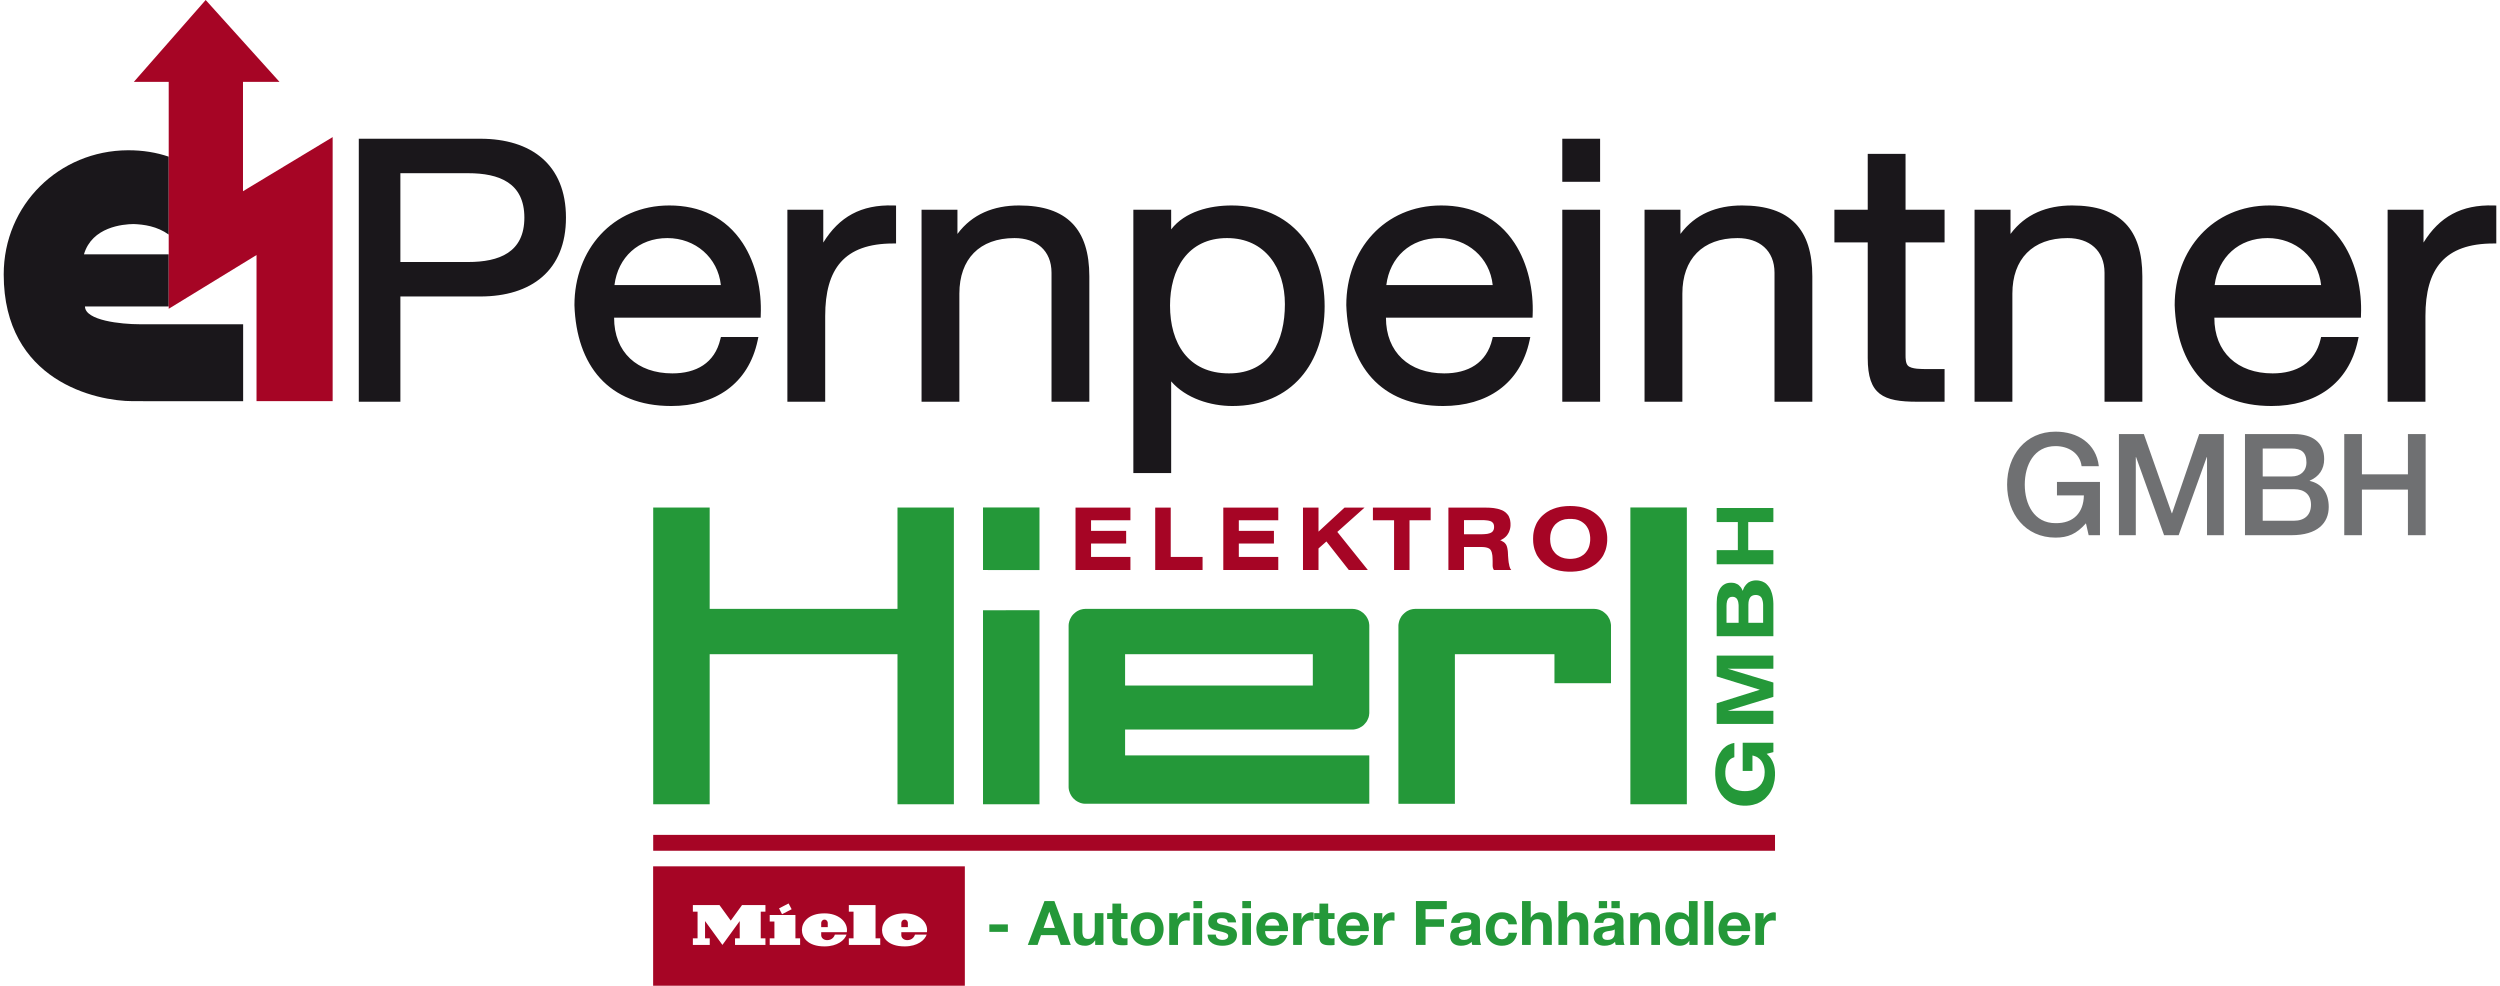
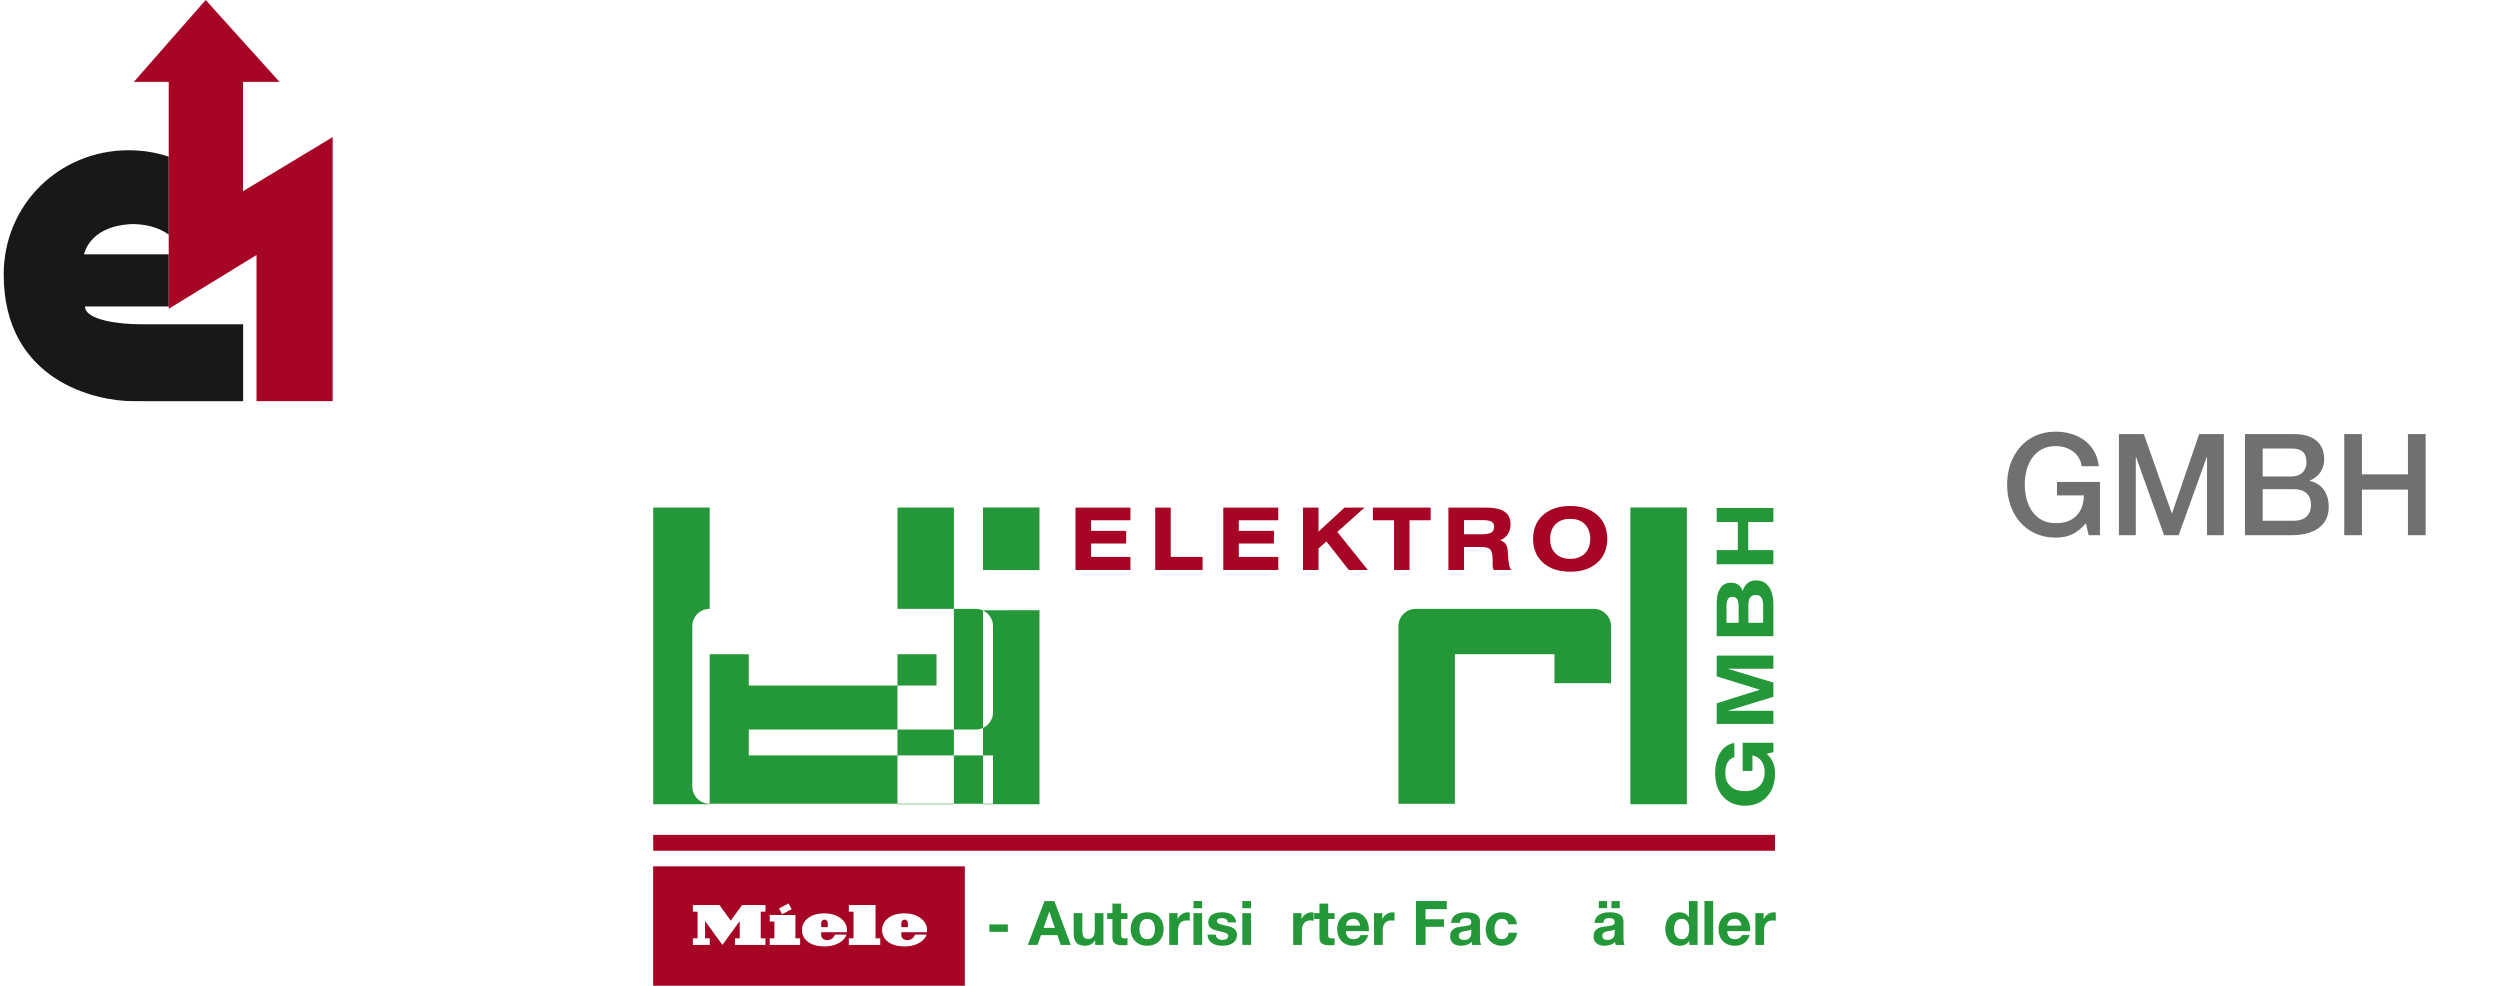
<svg xmlns="http://www.w3.org/2000/svg" xml:space="preserve" width="350px" height="138px" version="1.1" style="shape-rendering:geometricPrecision; text-rendering:geometricPrecision; image-rendering:optimizeQuality; fill-rule:evenodd; clip-rule:evenodd" viewBox="0 0 350 138.41">
  <defs>
    <style type="text/css">
   
    .fil3 {fill:#1A171B}
    .fil1 {fill:#249839}
    .fil0 {fill:#6F7072;fill-rule:nonzero}
    .fil4 {fill:#A60525;fill-rule:nonzero}
    .fil2 {fill:#249839;fill-rule:nonzero}
   
  </style>
  </defs>
  <g id="Ebene_x0020_1">
    <g id="_1779310927984">
      <path class="fil0" d="M294.35 75.15l-1.59 0 -0.38 -1.67c-1.33,1.51 -2.54,2.01 -4.27,2.01 -4.26,0 -6.8,-3.38 -6.8,-7.44 0,-4.06 2.54,-7.44 6.8,-7.44 3.1,0 5.71,1.65 6.08,4.85l-2.42 0c-0.24,-1.86 -1.87,-2.82 -3.66,-2.82 -3.04,0 -4.32,2.69 -4.32,5.41 0,2.72 1.28,5.41 4.32,5.41 2.54,0.04 3.94,-1.49 3.98,-3.9l-3.78 0 0 -1.89 6.04 0 0 7.48zm2.66 -14.2l3.5 0 3.92 11.12 0.04 0 3.81 -11.12 3.46 0 0 14.2 -2.36 0 0 -10.96 -0.04 0 -3.94 10.96 -2.05 0 -3.93 -10.96 -0.04 0 0 10.96 -2.37 0 0 -14.2zm17.7 0l6.9 0c2.55,0 4.22,1.16 4.22,3.52 0,1.43 -0.74,2.47 -2.03,3.02l0 0.04c1.73,0.38 2.67,1.73 2.67,3.66 0,2.23 -1.56,3.96 -5.23,3.96l-6.53 0 0 -14.2zm2.49 5.95l0 0 4.06 0c1.19,0 2.08,-0.7 2.08,-1.97 0,-1.43 -0.73,-1.95 -2.08,-1.95l-4.06 0 0 3.92zm0 6.22l0 0 4.39 0c1.51,0 2.39,-0.82 2.39,-2.25 0,-1.39 -0.88,-2.18 -2.39,-2.18l-4.39 0 0 4.43zm11.45 -12.17l2.48 0 0 5.65 6.46 0 0 -5.65 2.49 0 0 14.2 -2.49 0 0 -6.4 -6.46 0 0 6.4 -2.48 0 0 -14.2z" />
      <g>
-         <path class="fil1" d="M198.28 85.49l24.97 0 0.13 0.01 0.11 0.01 0.13 0.01 0.12 0.02 0.12 0.03 0.12 0.03 0.1 0.03 0.12 0.05 0.1 0.05 0.11 0.05 0.11 0.06 0.1 0.07 0.08 0.07 0.1 0.07 0.09 0.08 0.08 0.08 0.09 0.08 0.07 0.09 0.08 0.09 0.07 0.1 0.05 0.1 0.06 0.1 0.06 0.1 0.05 0.11 0.04 0.11 0.04 0.12 0.03 0.12 0.03 0.12 0.02 0.11 0.02 0.12 0.01 0.13 0 8.12 -7.94 0 0 -4.07 -13.98 0 0 21.01 -7.93 0 0 -25.06 0.01 -0.13 0.02 -0.12 0.02 -0.11 0.03 -0.12 0.03 -0.12 0.04 -0.12 0.04 -0.11 0.05 -0.11 0.06 -0.1 0.05 -0.1 0.06 -0.1 0.07 -0.1 0.08 -0.09 0.07 -0.09 0.09 -0.08 0.08 -0.08 0.09 -0.08 0.09 -0.07 0.09 -0.07 0.1 -0.07 0.11 -0.06 0.1 -0.05 0.11 -0.05 0.11 -0.05 0.11 -0.03 0.12 -0.03 0.12 -0.03 0.12 -0.02 0.13 -0.01 0.11 -0.01 0.13 -0.01zm-60.77 -14.23l7.93 0 0 8.79 -7.93 -0.01 0 -8.78zm7.93 14.42l0 27.25 -7.93 0 0 -27.24 7.93 -0.01zm82.97 27.25l7.93 0 0 -41.67 -7.93 0 0 41.67zm-129.28 -27.44l26.37 0 0 -14.23 7.92 0 0 41.67 -7.92 0 0 -21.07 -26.37 0 0 21.07 -7.93 0 0 -41.67 7.93 0 0 14.23zm52.84 0l37.34 0 0.13 0.01 0.12 0.01 0.13 0.01 0.11 0.02 0.12 0.03 0.12 0.03 0.11 0.03 0.11 0.05 0.11 0.05 0.1 0.05 0.1 0.06 0.1 0.07 0.1 0.07 0.1 0.07 0.09 0.08 0.08 0.08 0.07 0.08 0.08 0.09 0.08 0.09 0.07 0.1 0.06 0.1 0.06 0.1 0.05 0.1 0.05 0.11 0.05 0.11 0.04 0.12 0.03 0.12 0.03 0.12 0.01 0.11 0.02 0.12 0.01 0.13 0 12.32 -0.01 0.11 -0.02 0.13 -0.01 0.12 -0.03 0.12 -0.03 0.12 -0.04 0.1 -0.05 0.12 -0.05 0.11 -0.05 0.1 -0.06 0.11 -0.06 0.1 -0.07 0.08 -0.08 0.1 -0.08 0.09 -0.07 0.08 -0.08 0.09 -0.09 0.07 -0.1 0.08 -0.1 0.07 -0.1 0.05 -0.1 0.06 -0.1 0.06 -0.11 0.05 -0.11 0.04 -0.11 0.04 -0.12 0.03 -0.12 0.03 -0.11 0.02 -0.13 0.02 -0.12 0.01 -31.98 0 0 3.63 34.29 0 0 6.79 -39.91 0 -0.12 -0.01 -0.12 -0.01 -0.12 -0.02 -0.12 -0.03 -0.12 -0.03 -0.11 -0.04 -0.11 -0.05 -0.11 -0.05 -0.1 -0.05 -0.11 -0.06 -0.1 -0.07 -0.1 -0.06 -0.08 -0.08 -0.09 -0.08 -0.09 -0.07 -0.08 -0.09 -0.08 -0.09 -0.07 -0.09 -0.07 -0.1 -0.06 -0.1 -0.05 -0.09 -0.06 -0.11 -0.05 -0.11 -0.04 -0.11 -0.04 -0.12 -0.04 -0.11 -0.02 -0.11 -0.03 -0.12 -0.01 -0.13 -0.01 -0.12 0 -22.74 0.01 -0.13 0.01 -0.12 0.03 -0.11 0.02 -0.12 0.04 -0.12 0.04 -0.12 0.04 -0.11 0.05 -0.11 0.06 -0.1 0.05 -0.1 0.06 -0.1 0.07 -0.1 0.07 -0.09 0.08 -0.09 0.08 -0.08 0.09 -0.08 0.09 -0.08 0.08 -0.07 0.1 -0.07 0.1 -0.07 0.11 -0.06 0.1 -0.05 0.11 -0.05 0.11 -0.05 0.11 -0.03 0.12 -0.03 0.12 -0.03 0.12 -0.02 0.12 -0.01 0.12 -0.01 0.13 -0.01zm5.49 10.77l26.36 0 0 -4.4 -26.36 0 0 4.4z" />
+         <path class="fil1" d="M198.28 85.49l24.97 0 0.13 0.01 0.11 0.01 0.13 0.01 0.12 0.02 0.12 0.03 0.12 0.03 0.1 0.03 0.12 0.05 0.1 0.05 0.11 0.05 0.11 0.06 0.1 0.07 0.08 0.07 0.1 0.07 0.09 0.08 0.08 0.08 0.09 0.08 0.07 0.09 0.08 0.09 0.07 0.1 0.05 0.1 0.06 0.1 0.06 0.1 0.05 0.11 0.04 0.11 0.04 0.12 0.03 0.12 0.03 0.12 0.02 0.11 0.02 0.12 0.01 0.13 0 8.12 -7.94 0 0 -4.07 -13.98 0 0 21.01 -7.93 0 0 -25.06 0.01 -0.13 0.02 -0.12 0.02 -0.11 0.03 -0.12 0.03 -0.12 0.04 -0.12 0.04 -0.11 0.05 -0.11 0.06 -0.1 0.05 -0.1 0.06 -0.1 0.07 -0.1 0.08 -0.09 0.07 -0.09 0.09 -0.08 0.08 -0.08 0.09 -0.08 0.09 -0.07 0.09 -0.07 0.1 -0.07 0.11 -0.06 0.1 -0.05 0.11 -0.05 0.11 -0.05 0.11 -0.03 0.12 -0.03 0.12 -0.03 0.12 -0.02 0.13 -0.01 0.11 -0.01 0.13 -0.01zm-60.77 -14.23l7.93 0 0 8.79 -7.93 -0.01 0 -8.78zm7.93 14.42l0 27.25 -7.93 0 0 -27.24 7.93 -0.01zm82.97 27.25l7.93 0 0 -41.67 -7.93 0 0 41.67zm-129.28 -27.44l26.37 0 0 -14.23 7.92 0 0 41.67 -7.92 0 0 -21.07 -26.37 0 0 21.07 -7.93 0 0 -41.67 7.93 0 0 14.23zl37.34 0 0.13 0.01 0.12 0.01 0.13 0.01 0.11 0.02 0.12 0.03 0.12 0.03 0.11 0.03 0.11 0.05 0.11 0.05 0.1 0.05 0.1 0.06 0.1 0.07 0.1 0.07 0.1 0.07 0.09 0.08 0.08 0.08 0.07 0.08 0.08 0.09 0.08 0.09 0.07 0.1 0.06 0.1 0.06 0.1 0.05 0.1 0.05 0.11 0.05 0.11 0.04 0.12 0.03 0.12 0.03 0.12 0.01 0.11 0.02 0.12 0.01 0.13 0 12.32 -0.01 0.11 -0.02 0.13 -0.01 0.12 -0.03 0.12 -0.03 0.12 -0.04 0.1 -0.05 0.12 -0.05 0.11 -0.05 0.1 -0.06 0.11 -0.06 0.1 -0.07 0.08 -0.08 0.1 -0.08 0.09 -0.07 0.08 -0.08 0.09 -0.09 0.07 -0.1 0.08 -0.1 0.07 -0.1 0.05 -0.1 0.06 -0.1 0.06 -0.11 0.05 -0.11 0.04 -0.11 0.04 -0.12 0.03 -0.12 0.03 -0.11 0.02 -0.13 0.02 -0.12 0.01 -31.98 0 0 3.63 34.29 0 0 6.79 -39.91 0 -0.12 -0.01 -0.12 -0.01 -0.12 -0.02 -0.12 -0.03 -0.12 -0.03 -0.11 -0.04 -0.11 -0.05 -0.11 -0.05 -0.1 -0.05 -0.11 -0.06 -0.1 -0.07 -0.1 -0.06 -0.08 -0.08 -0.09 -0.08 -0.09 -0.07 -0.08 -0.09 -0.08 -0.09 -0.07 -0.09 -0.07 -0.1 -0.06 -0.1 -0.05 -0.09 -0.06 -0.11 -0.05 -0.11 -0.04 -0.11 -0.04 -0.12 -0.04 -0.11 -0.02 -0.11 -0.03 -0.12 -0.01 -0.13 -0.01 -0.12 0 -22.74 0.01 -0.13 0.01 -0.12 0.03 -0.11 0.02 -0.12 0.04 -0.12 0.04 -0.12 0.04 -0.11 0.05 -0.11 0.06 -0.1 0.05 -0.1 0.06 -0.1 0.07 -0.1 0.07 -0.09 0.08 -0.09 0.08 -0.08 0.09 -0.08 0.09 -0.08 0.08 -0.07 0.1 -0.07 0.1 -0.07 0.11 -0.06 0.1 -0.05 0.11 -0.05 0.11 -0.05 0.11 -0.03 0.12 -0.03 0.12 -0.03 0.12 -0.02 0.12 -0.01 0.12 -0.01 0.13 -0.01zm5.49 10.77l26.36 0 0 -4.4 -26.36 0 0 4.4z" />
        <path class="fil1" d="M247.55 105.85l0.14 0.13 0.14 0.14 0.13 0.15 0.12 0.15 0.1 0.15 0.09 0.16 0.09 0.16 0.07 0.17 0.07 0.17 0.06 0.18 0.05 0.19 0.04 0.19 0.03 0.2 0.02 0.22 0.02 0.21 0 0.48 -0.02 0.23 -0.02 0.24 -0.03 0.24 -0.05 0.21 -0.05 0.22 -0.06 0.22 -0.06 0.2 -0.08 0.2 -0.09 0.2 -0.09 0.18 -0.1 0.18 -0.12 0.18 -0.12 0.17 -0.14 0.16 -0.14 0.16 -0.14 0.15 -0.15 0.15 -0.17 0.12 -0.16 0.12 -0.17 0.12 -0.18 0.1 -0.18 0.09 -0.18 0.09 -0.2 0.06 -0.2 0.06 -0.2 0.06 -0.21 0.04 -0.22 0.04 -0.22 0.02 -0.23 0.02 -0.47 0 -0.23 -0.02 -0.23 -0.02 -0.21 -0.04 -0.21 -0.04 -0.21 -0.06 -0.19 -0.06 -0.2 -0.06 -0.19 -0.09 -0.17 -0.09 -0.18 -0.1 -0.17 -0.12 -0.17 -0.12 -0.15 -0.12 -0.16 -0.14 -0.14 -0.16 -0.14 -0.16 -0.13 -0.15 -0.12 -0.18 -0.11 -0.18 -0.1 -0.18 -0.1 -0.19 -0.09 -0.2 -0.07 -0.2 -0.06 -0.21 -0.06 -0.21 -0.05 -0.23 -0.04 -0.22 -0.03 -0.24 -0.02 -0.25 -0.02 -0.24 0 -0.47 0.01 -0.22 0.01 -0.22 0.02 -0.2 0.03 -0.2 0.03 -0.2 0.04 -0.19 0.04 -0.18 0.05 -0.19 0.04 -0.17 0.06 -0.17 0.07 -0.16 0.07 -0.17 0.07 -0.15 0.09 -0.15 0.09 -0.14 0.09 -0.14 0.09 -0.14 0.1 -0.12 0.1 -0.11 0.11 -0.11 0.12 -0.1 0.12 -0.1 0.11 -0.09 0.13 -0.08 0.13 -0.08 0.14 -0.05 0.14 -0.06 0.13 -0.06 0.15 -0.04 0.15 -0.04 0.16 -0.03 0 2 -0.15 0.06 -0.15 0.06 -0.13 0.07 -0.12 0.08 -0.11 0.1 -0.11 0.12 -0.09 0.12 -0.09 0.14 -0.08 0.13 -0.07 0.16 -0.05 0.17 -0.04 0.18 -0.04 0.18 -0.02 0.21 -0.02 0.21 0 0.36 0.01 0.15 0.01 0.14 0.02 0.13 0.03 0.13 0.02 0.13 0.04 0.13 0.04 0.12 0.05 0.11 0.06 0.11 0.06 0.11 0.07 0.1 0.07 0.1 0.08 0.1 0.08 0.09 0.08 0.08 0.1 0.09 0.1 0.08 0.1 0.07 0.11 0.07 0.11 0.06 0.12 0.06 0.11 0.05 0.13 0.04 0.13 0.04 0.14 0.03 0.13 0.03 0.14 0.02 0.15 0.02 0.15 0.02 0.16 0 0.15 0.01 0.16 -0.01 0.16 0 0.16 -0.02 0.14 -0.02 0.14 -0.02 0.14 -0.03 0.14 -0.03 0.12 -0.04 0.13 -0.05 0.12 -0.05 0.12 -0.06 0.11 -0.07 0.11 -0.07 0.09 -0.08 0.1 -0.08 0.1 -0.09 0.09 -0.08 0.08 -0.1 0.08 -0.1 0.08 -0.1 0.05 -0.11 0.06 -0.12 0.06 -0.1 0.05 -0.13 0.04 -0.12 0.04 -0.13 0.03 -0.14 0.03 -0.13 0.02 -0.14 0.01 -0.15 0.01 -0.15 0.01 -0.15 -0.01 -0.23 -0.02 -0.22 -0.04 -0.2 -0.05 -0.2 -0.07 -0.2 -0.08 -0.18 -0.09 -0.17 -0.1 -0.16 -0.12 -0.15 -0.14 -0.14 -0.14 -0.11 -0.14 -0.11 -0.17 -0.09 -0.18 -0.07 -0.18 -0.06 -0.19 -0.05 0 2.17 -1.37 0 0 -3.96 4.31 0 0 1.32 -0.94 0.24zm0.94 -4.2l-7.96 0 0 -2.9 6.06 -1.9 -6.06 -1.87 0 -2.92 7.96 0 0 1.84 -6.43 0 6.43 1.94 0 2.01 -6.43 1.96 6.43 0 0 1.84zm-1.44 -14.2l0 -2.52 -0.01 -0.19 -0.02 -0.17 -0.03 -0.16 -0.04 -0.14 -0.04 -0.13 -0.04 -0.12 -0.06 -0.1 -0.07 -0.09 -0.08 -0.08 -0.08 -0.06 -0.1 -0.05 -0.1 -0.04 -0.11 -0.03 -0.12 -0.02 -0.26 0 -0.13 0.02 -0.12 0.03 -0.1 0.04 -0.09 0.05 -0.09 0.06 -0.08 0.08 -0.06 0.08 -0.06 0.1 -0.05 0.12 -0.05 0.13 -0.03 0.14 -0.03 0.16 -0.01 0.18 -0.01 0.19 0 2.52 2.07 0zm-3.44 0l0 -2.42 -0.01 -0.16 -0.02 -0.15 -0.02 -0.15 -0.03 -0.12 -0.04 -0.12 -0.04 -0.09 -0.05 -0.1 -0.06 -0.08 -0.06 -0.07 -0.07 -0.05 -0.08 -0.05 -0.08 -0.04 -0.1 -0.03 -0.1 -0.01 -0.11 -0.01 -0.11 0.01 -0.1 0.01 -0.09 0.03 -0.07 0.03 -0.08 0.05 -0.07 0.06 -0.06 0.07 -0.05 0.07 -0.05 0.09 -0.04 0.1 -0.04 0.11 -0.02 0.14 -0.03 0.14 -0.01 0.16 -0.01 0.16 0 2.42 1.7 0zm4.88 1.88l-7.96 0 0 -4.5 0.01 -0.36 0.02 -0.33 0.01 -0.16 0.02 -0.16 0.03 -0.14 0.03 -0.14 0.03 -0.14 0.04 -0.13 0.05 -0.13 0.04 -0.11 0.05 -0.12 0.06 -0.11 0.06 -0.11 0.06 -0.1 0.07 -0.09 0.07 -0.09 0.07 -0.07 0.07 -0.08 0.09 -0.07 0.08 -0.06 0.09 -0.06 0.1 -0.05 0.09 -0.05 0.09 -0.04 0.11 -0.03 0.11 -0.03 0.11 -0.02 0.12 -0.02 0.11 0 0.12 -0.01 0.15 0.01 0.14 0.01 0.14 0.02 0.13 0.03 0.12 0.05 0.12 0.05 0.11 0.05 0.11 0.07 0.1 0.08 0.08 0.09 0.09 0.09 0.08 0.09 0.08 0.12 0.07 0.12 0.06 0.13 0.06 0.14 0.07 -0.18 0.07 -0.17 0.07 -0.16 0.09 -0.13 0.1 -0.14 0.1 -0.12 0.11 -0.11 0.11 -0.1 0.11 -0.09 0.13 -0.06 0.14 -0.07 0.15 -0.05 0.15 -0.04 0.15 -0.03 0.16 -0.02 0.32 0 0.13 0.01 0.14 0.02 0.13 0.03 0.13 0.03 0.13 0.04 0.11 0.04 0.11 0.06 0.12 0.05 0.1 0.07 0.11 0.07 0.1 0.09 0.08 0.09 0.09 0.09 0.09 0.11 0.08 0.11 0.08 0.11 0.07 0.12 0.07 0.13 0.06 0.14 0.05 0.14 0.05 0.14 0.05 0.15 0.04 0.16 0.04 0.17 0.03 0.16 0.03 0.18 0.02 0.18 0.02 0.19 0.01 0.19 0.01 0.2 0 4.56zm0 -10.1l-7.96 0 0 -1.98 2.97 0 0 -3.94 -2.97 0 0 -1.98 7.96 0 0 1.98 -3.53 0 0 3.94 3.53 0 0 1.98z" />
      </g>
      <polygon class="fil2" points="138.4,130.85 141,130.85 141,129.8 138.4,129.8 " />
      <path id="1" class="fil2" d="M143.8 132.68l1.37 0 0.48 -1.37 2.31 0 0.46 1.37 1.41 0 -2.3 -6.16 -1.39 0 -2.34 6.16zm3.01 -4.64l0.02 0 0.77 2.26 -1.59 0 0.8 -2.26z" />
      <path id="2" class="fil2" d="M154.42 128.22l-1.22 0 0 2.34c0,0.91 -0.29,1.28 -0.95,1.28 -0.57,0 -0.79,-0.37 -0.79,-1.1l0 -2.52 -1.22 0 0 2.74c0,1.11 0.32,1.84 1.63,1.84 0.51,0 1.05,-0.24 1.36,-0.74l0.03 0 0 0.62 1.16 0 0 -4.46z" />
      <path id="3" class="fil2" d="M156.91 126.88l-1.23 0 0 1.34 -0.74 0 0 0.82 0.74 0 0 2.63c0,0.89 0.66,1.06 1.41,1.06 0.24,0 0.51,0 0.71,-0.04l0 -0.96c-0.12,0.03 -0.25,0.04 -0.37,0.04 -0.42,0 -0.52,-0.11 -0.52,-0.52l0 -2.21 0.89 0 0 -0.82 -0.89 0 0 -1.34z" />
      <path id="4" class="fil2" d="M158.25 130.46c0,1.41 0.91,2.34 2.31,2.34 1.4,0 2.31,-0.93 2.31,-2.34 0,-1.43 -0.91,-2.36 -2.31,-2.36 -1.4,0 -2.31,0.93 -2.31,2.36zm1.23 0c0,-0.72 0.25,-1.44 1.08,-1.44 0.84,0 1.09,0.72 1.09,1.44 0,0.7 -0.25,1.42 -1.09,1.42 -0.83,0 -1.08,-0.72 -1.08,-1.42z" />
      <path id="5" class="fil2" d="M163.66 132.68l1.23 0 0 -2.01c0,-0.78 0.31,-1.43 1.21,-1.43 0.15,0 0.33,0.02 0.44,0.04l0 -1.14c-0.08,-0.02 -0.18,-0.04 -0.27,-0.04 -0.59,0 -1.2,0.39 -1.42,0.95l-0.02 0 0 -0.83 -1.17 0 0 4.46z" />
      <path id="6" class="fil2" d="M167.06 132.68l1.22 0 0 -4.46 -1.22 0 0 4.46zm1.22 -6.16l-1.22 0 0 1.01 1.22 0 0 -1.01z" />
      <path id="7" class="fil2" d="M169.03 131.23c0.06,1.18 1.06,1.57 2.1,1.57 1.02,0 2.04,-0.38 2.04,-1.55 0,-0.83 -0.7,-1.09 -1.42,-1.25 -0.7,-0.17 -1.39,-0.23 -1.39,-0.67 0,-0.36 0.41,-0.41 0.68,-0.41 0.44,0 0.81,0.13 0.84,0.6l1.17 0c-0.1,-1.09 -1,-1.42 -1.97,-1.42 -0.96,0 -1.94,0.29 -1.94,1.43 0,0.79 0.7,1.04 1.41,1.19 0.88,0.19 1.39,0.32 1.39,0.69 0,0.44 -0.45,0.57 -0.8,0.57 -0.48,0 -0.93,-0.21 -0.94,-0.75l-1.17 0z" />
      <path id="8" class="fil2" d="M173.92 132.68l1.22 0 0 -4.46 -1.22 0 0 4.46zm1.22 -6.16l-1.22 0 0 1.01 1.22 0 0 -1.01z" />
-       <path id="9" class="fil2" d="M180.34 130.75c0.09,-1.37 -0.65,-2.65 -2.17,-2.65 -1.35,0 -2.28,1.02 -2.28,2.36 0,1.38 0.88,2.34 2.28,2.34 1.01,0 1.75,-0.45 2.09,-1.5l-1.08 0c-0.07,0.28 -0.47,0.58 -0.96,0.58 -0.69,0 -1.07,-0.35 -1.1,-1.13l3.22 0zm-3.22 -0.78c0.02,-0.34 0.24,-0.95 1.02,-0.95 0.59,0 0.86,0.33 0.97,0.95l-1.99 0z" />
      <path id="10" class="fil2" d="M181.06 132.68l1.23 0 0 -2.01c0,-0.78 0.31,-1.43 1.21,-1.43 0.14,0 0.33,0.02 0.44,0.04l0 -1.14c-0.08,-0.02 -0.18,-0.04 -0.27,-0.04 -0.59,0 -1.2,0.39 -1.42,0.95l-0.02 0 0 -0.83 -1.17 0 0 4.46z" />
      <path id="11" class="fil2" d="M185.98 126.88l-1.23 0 0 1.34 -0.74 0 0 0.82 0.74 0 0 2.63c0,0.89 0.66,1.06 1.41,1.06 0.24,0 0.51,0 0.71,-0.04l0 -0.96c-0.13,0.03 -0.25,0.04 -0.38,0.04 -0.41,0 -0.51,-0.11 -0.51,-0.52l0 -2.21 0.89 0 0 -0.82 -0.89 0 0 -1.34z" />
      <path id="12" class="fil2" d="M191.69 130.75c0.09,-1.37 -0.65,-2.65 -2.17,-2.65 -1.35,0 -2.28,1.02 -2.28,2.36 0,1.38 0.88,2.34 2.28,2.34 1.01,0 1.75,-0.45 2.09,-1.5l-1.08 0c-0.08,0.28 -0.47,0.58 -0.96,0.58 -0.69,0 -1.07,-0.35 -1.1,-1.13l3.22 0zm-3.22 -0.78c0.02,-0.34 0.24,-0.95 1.02,-0.95 0.59,0 0.86,0.33 0.97,0.95l-1.99 0z" />
      <path id="13" class="fil2" d="M192.41 132.68l1.23 0 0 -2.01c0,-0.78 0.31,-1.43 1.21,-1.43 0.14,0 0.33,0.02 0.44,0.04l0 -1.14c-0.08,-0.02 -0.18,-0.04 -0.27,-0.04 -0.6,0 -1.2,0.39 -1.42,0.95l-0.02 0 0 -0.83 -1.17 0 0 4.46z" />
      <polygon id="14" class="fil2" points="198.3,132.68 199.65,132.68 199.65,130.14 202.24,130.14 202.24,129.08 199.65,129.08 199.65,127.66 202.63,127.66 202.63,126.52 198.3,126.52 " />
      <path id="15" class="fil2" d="M206.07 130.96c0,0.26 -0.04,1.02 -1,1.02 -0.39,0 -0.75,-0.11 -0.75,-0.57 0,-0.45 0.35,-0.57 0.73,-0.65 0.38,-0.07 0.81,-0.08 1.02,-0.26l0 0.46zm-1.61 -1.37c0.05,-0.48 0.35,-0.67 0.81,-0.67 0.44,0 0.8,0.08 0.8,0.6 0,0.5 -0.7,0.48 -1.45,0.59 -0.76,0.1 -1.52,0.35 -1.52,1.36 0,0.91 0.67,1.33 1.52,1.33 0.54,0 1.11,-0.14 1.5,-0.55 0.01,0.15 0.04,0.29 0.09,0.43l1.24 0c-0.11,-0.18 -0.16,-0.58 -0.16,-0.99l0 -2.32c0,-1.07 -1.07,-1.27 -1.96,-1.27 -1,0 -2.02,0.34 -2.09,1.49l1.22 0z" />
      <path id="16" class="fil2" d="M212.48 129.79c-0.08,-1.14 -1.04,-1.69 -2.1,-1.69 -1.45,0 -2.28,1.03 -2.28,2.42 0,1.33 0.91,2.28 2.26,2.28 1.17,0 1.99,-0.64 2.15,-1.83l-1.19 0c-0.07,0.55 -0.4,0.91 -0.97,0.91 -0.77,0 -1.02,-0.77 -1.02,-1.41 0,-0.65 0.26,-1.45 1.04,-1.45 0.51,0 0.83,0.27 0.91,0.77l1.2 0z" />
-       <path id="17" class="fil2" d="M213.2 132.68l1.22 0 0 -2.34c0,-0.9 0.29,-1.27 0.95,-1.27 0.57,0 0.79,0.36 0.79,1.09l0 2.52 1.22 0 0 -2.74c0,-1.11 -0.33,-1.84 -1.63,-1.84 -0.46,0 -0.99,0.24 -1.3,0.74l-0.03 0 0 -2.32 -1.22 0 0 6.16z" />
-       <path id="18" class="fil2" d="M218.31 132.68l1.23 0 0 -2.34c0,-0.9 0.28,-1.27 0.95,-1.27 0.57,0 0.78,0.36 0.78,1.09l0 2.52 1.23 0 0 -2.74c0,-1.11 -0.33,-1.84 -1.63,-1.84 -0.46,0 -0.99,0.24 -1.3,0.74l-0.03 0 0 -2.32 -1.23 0 0 6.16z" />
      <path id="19" class="fil2" d="M226.21 130.96c0,0.26 -0.03,1.02 -0.99,1.02 -0.4,0 -0.75,-0.11 -0.75,-0.57 0,-0.45 0.34,-0.57 0.72,-0.65 0.38,-0.07 0.81,-0.08 1.02,-0.26l0 0.46zm-1.6 -1.37c0.04,-0.48 0.34,-0.67 0.81,-0.67 0.43,0 0.79,0.08 0.79,0.6 0,0.5 -0.7,0.48 -1.45,0.59 -0.76,0.1 -1.52,0.35 -1.52,1.36 0,0.91 0.68,1.33 1.52,1.33 0.55,0 1.11,-0.14 1.5,-0.55 0.01,0.15 0.05,0.29 0.09,0.43l1.24 0c-0.11,-0.18 -0.15,-0.58 -0.15,-0.99l0 -2.32c0,-1.07 -1.07,-1.27 -1.96,-1.27 -1,0 -2.03,0.34 -2.1,1.49l1.23 0zm1.14 -2.06l1.17 0 0 -1.01 -1.17 0 0 1.01zm-1.77 0l1.16 0 0 -1.01 -1.16 0 0 1.01z" />
-       <path id="20" class="fil2" d="M228.39 132.68l1.22 0 0 -2.34c0,-0.9 0.29,-1.27 0.95,-1.27 0.57,0 0.79,0.36 0.79,1.09l0 2.52 1.22 0 0 -2.74c0,-1.11 -0.33,-1.84 -1.63,-1.84 -0.52,0 -1.05,0.24 -1.36,0.74l-0.03 0 0 -0.62 -1.16 0 0 4.46z" />
      <path id="21" class="fil2" d="M236.69 132.68l1.16 0 0 -6.16 -1.22 0 0 2.24 -0.02 0c-0.27,-0.44 -0.79,-0.66 -1.32,-0.66 -1.31,0 -1.98,1.11 -1.98,2.31 0,1.24 0.66,2.39 2.01,2.39 0.57,0 1.07,-0.2 1.35,-0.69l0.02 0 0 0.57zm-0.02 -2.24c0,0.73 -0.24,1.44 -1.05,1.44 -0.76,0 -1.08,-0.73 -1.08,-1.43 0,-0.74 0.28,-1.43 1.08,-1.43 0.79,0 1.05,0.69 1.05,1.42z" />
      <polygon id="22" class="fil2" points="238.81,132.68 240.04,132.68 240.04,126.52 238.81,126.52 " />
      <path id="23" class="fil2" d="M245.23 130.75c0.09,-1.37 -0.64,-2.65 -2.16,-2.65 -1.36,0 -2.28,1.02 -2.28,2.36 0,1.38 0.87,2.34 2.28,2.34 1.01,0 1.74,-0.45 2.09,-1.5l-1.08 0c-0.08,0.28 -0.48,0.58 -0.97,0.58 -0.68,0 -1.06,-0.35 -1.1,-1.13l3.22 0zm-3.22 -0.78c0.02,-0.34 0.25,-0.95 1.02,-0.95 0.6,0 0.87,0.33 0.98,0.95l-2 0z" />
      <path id="24" class="fil2" d="M245.96 132.68l1.22 0 0 -2.01c0,-0.78 0.31,-1.43 1.21,-1.43 0.15,0 0.33,0.02 0.44,0.04l0 -1.14c-0.07,-0.02 -0.18,-0.04 -0.26,-0.04 -0.6,0 -1.2,0.39 -1.43,0.95l-0.02 0 0 -0.83 -1.16 0 0 4.46z" />
      <g>
-         <path class="fil3" d="M55.7 41.63l0 14.78 -5.84 0 0 -36.93 17.05 0c7.16,0 12.04,3.63 12.04,11.08 0,7.44 -4.88,11.07 -12.04,11.07l-11.21 0zm30.01 2.98c-0.01,4.85 3.25,7.82 8.18,7.82 3.33,0 5.95,-1.43 6.74,-4.81l0.08 -0.3 5.26 0 -0.1 0.47c-1.3,6.16 -6.02,9.22 -12.14,9.22 -8.81,0 -13.31,-5.72 -13.59,-14.16 0,-7.78 5.35,-14 13.32,-14 4.29,0 7.93,1.66 10.31,5.29 1.89,2.9 2.68,6.66 2.53,10.1l-0.01 0.37 -20.58 0zm29.37 -10.55c2.23,-3.61 5.3,-5.35 9.84,-5.21l0.38 0.01 0 5.33 -0.39 0c-6.89,0 -9.56,3.57 -9.56,10.18l0 12.04 -5.31 0 0 -26.96 5.04 0 0 4.61zm18.84 -1.21c2.06,-2.78 5.09,-4 8.65,-4 6.76,0 9.87,3.36 9.87,9.96l0 17.6 -5.31 0 0 -18.11c0,-3.14 -2.14,-4.87 -5.2,-4.87 -4.91,0 -7.74,2.95 -7.74,7.8l0 15.18 -5.31 0 0 -26.96 5.04 0 0 3.4zm30.01 -0.64c1.93,-2.51 5.42,-3.36 8.49,-3.36 8.37,0 13.06,6.18 13.06,14.16 0,7.95 -4.62,14 -12.95,14 -3.07,0 -6.53,-1.07 -8.6,-3.46l0 12.88 -5.31 0 0 -36.98 5.31 0 0 2.76zm30.16 12.4c0,4.85 3.25,7.82 8.18,7.82 3.33,0 5.95,-1.43 6.75,-4.81l0.07 -0.3 5.27 0 -0.1 0.47c-1.31,6.16 -6.02,9.22 -12.15,9.22 -8.8,0 -13.31,-5.72 -13.59,-14.16 0,-7.78 5.35,-14 13.33,-14 4.29,0 7.93,1.66 10.3,5.29 1.9,2.9 2.68,6.66 2.54,10.1l-0.02 0.37 -20.58 0zm24.76 11.8l0 -26.96 5.31 0 0 26.96 -5.31 0zm5.31 -36.93l0 6.05 -5.31 0 0 -6.05 5.31 0zm11.28 13.37c2.06,-2.78 5.09,-4 8.65,-4 6.77,0 9.87,3.36 9.87,9.96l0 17.6 -5.31 0 0 -18.11c0,-3.14 -2.14,-4.87 -5.19,-4.87 -4.92,0 -7.75,2.95 -7.75,7.8l0 15.18 -5.31 0 0 -26.96 5.04 0 0 3.4zm31.61 -3.4l5.48 0 0 4.59 -5.48 0 0 15.85c0,0.42 0.01,1.1 0.31,1.43 0.47,0.54 2.06,0.5 2.7,0.5l2.47 0 0 4.59 -3.85 0c-4.77,0 -6.94,-0.97 -6.94,-6.12l0 -16.25 -4.68 0 0 -4.59 4.68 0 0 -7.84 5.31 0 0 7.84zm14.74 3.4c2.06,-2.78 5.08,-4 8.65,-4 6.76,0 9.86,3.36 9.86,9.96l0 17.6 -5.31 0 0 -18.11c0,-3.14 -2.14,-4.87 -5.19,-4.87 -4.91,0 -7.75,2.95 -7.75,7.8l0 15.18 -5.31 0 0 -26.96 5.05 0 0 3.4zm28.62 11.76c-0.01,4.85 3.25,7.82 8.18,7.82 3.33,0 5.95,-1.43 6.74,-4.81l0.07 -0.3 5.27 0 -0.1 0.47c-1.31,6.16 -6.02,9.22 -12.14,9.22 -8.81,0 -13.31,-5.72 -13.59,-14.16 0,-7.78 5.35,-14 13.32,-14 4.29,0 7.93,1.66 10.31,5.29 1.89,2.9 2.68,6.66 2.53,10.1l-0.01 0.37 -20.58 0zm29.37 -10.55c2.23,-3.61 5.3,-5.35 9.84,-5.21l0.38 0.01 0 5.33 -0.39 0c-6.89,0 -9.56,3.57 -9.56,10.18l0 12.04 -5.31 0 0 -26.96 5.04 0 0 4.61zm-284.08 -9.74l0 12.47 9.5 0c4.39,0 7.91,-1.35 7.91,-6.23 0,-4.88 -3.52,-6.24 -7.91,-6.24l-9.5 0zm30.06 15.71l14.94 0c-0.41,-3.86 -3.58,-6.6 -7.51,-6.6 -4.06,0 -6.94,2.7 -7.43,6.6zm94.14 2.67c0,-4.99 -2.73,-9.27 -8.12,-9.27 -5.56,0 -8.01,4.42 -8.01,9.47 0,5.29 2.54,9.53 8.28,9.53 5.78,0 7.85,-4.6 7.85,-9.73zm14.24 -2.67l14.94 0c-0.4,-3.86 -3.57,-6.6 -7.5,-6.6 -4.06,0 -6.95,2.7 -7.44,6.6zm116.31 0l14.95 0c-0.41,-3.86 -3.58,-6.6 -7.51,-6.6 -4.06,0 -6.94,2.7 -7.44,6.6z" />
        <path class="fil3" d="M18.23 31.46c-1.47,0.02 -5.83,0.39 -6.96,4.25l11.9 0 0 7.32 -11.76 0c0.02,1.98 5.09,2.5 7.67,2.5l14.54 0 0 10.81 -15.48 -0.01c-5.16,0.01 -18.14,-2.82 -18.14,-17.79 0,-9.81 7.79,-17.39 17.43,-17.44 2.1,-0.01 4.01,0.31 5.74,0.9l0 10.94c-1.65,-1.18 -3.46,-1.42 -4.94,-1.48z" />
      </g>
      <g>
        <g>
          <path class="fil4" d="M150.5 80.04l0 -8.76 7.71 0 0 1.77 -5.53 0 0 1.49 4.93 0 0 1.78 -4.93 0 0 1.88 5.53 0 0 1.84 -7.71 0zm11.19 0l0 -8.76 2.18 0 0 6.92 4.47 0 0 1.84 -6.65 0zm9.56 0l0 -8.76 7.72 0 0 1.77 -5.54 0 0 1.49 4.93 0 0 1.78 -4.93 0 0 1.88 5.54 0 0 1.84 -7.72 0zm11.19 0l0 -8.76 2.18 0 0 3.37 3.65 -3.37 2.81 0 -3.82 3.41 4.29 5.35 -2.67 0 -3.15 -4.01 -1.11 0.98 0 3.03 -2.18 0zm14.96 -6.99l0 6.99 -2.17 0 0 -6.99 -2.97 0 0 -1.77 8.11 0 0 1.77 -2.97 0zm7.65 1.97l2.46 0 0.22 -0.01 0.22 -0.01 0.21 -0.02 0.17 -0.02 0.16 -0.04 0.15 -0.04 0.13 -0.05 0.1 -0.05 0.09 -0.06 0.09 -0.08 0.07 -0.08 0.05 -0.1 0.05 -0.1 0.03 -0.12 0.02 -0.11 0 -0.27 -0.02 -0.12 -0.03 -0.11 -0.04 -0.1 -0.05 -0.08 -0.07 -0.08 -0.08 -0.07 -0.08 -0.06 -0.1 -0.05 -0.13 -0.04 -0.15 -0.04 -0.18 -0.03 -0.19 -0.02 -0.23 -0.02 -0.25 -0.01 -2.62 0 0 1.99zm-2.19 5.02l0 -8.76 5.35 0 0.41 0.01 0.39 0.03 0.19 0.02 0.18 0.03 0.16 0.03 0.17 0.03 0.16 0.04 0.15 0.04 0.13 0.05 0.14 0.05 0.13 0.05 0.12 0.06 0.12 0.07 0.1 0.07 0.1 0.07 0.09 0.08 0.09 0.09 0.08 0.09 0.08 0.09 0.07 0.1 0.06 0.1 0.05 0.11 0.04 0.12 0.05 0.12 0.03 0.11 0.03 0.13 0.02 0.14 0.02 0.14 0.01 0.15 0 0.33 -0.02 0.19 -0.03 0.17 -0.04 0.17 -0.06 0.17 -0.06 0.17 -0.08 0.15 -0.09 0.15 -0.1 0.15 -0.11 0.13 -0.12 0.12 -0.13 0.11 -0.13 0.1 -0.15 0.09 -0.16 0.09 -0.17 0.07 0.15 0.06 0.13 0.07 0.11 0.07 0.11 0.06 0.1 0.08 0.08 0.08 0.07 0.09 0.07 0.09 0.05 0.1 0.05 0.11 0.04 0.13 0.04 0.15 0.03 0.17 0.03 0.19 0.02 0.19 0.01 0.22 0.01 0.11 0 0.14 0.03 0.38 0.03 0.35 0.04 0.32 0.06 0.27 0.02 0.13 0.03 0.12 0.04 0.11 0.03 0.1 0.04 0.09 0.05 0.07 0.04 0.07 0.05 0.06 -2.44 0 -0.04 -0.07 -0.04 -0.08 -0.03 -0.07 -0.03 -0.09 -0.02 -0.09 -0.01 -0.09 -0.01 -0.09 0 -0.69 -0.01 -0.29 -0.01 -0.26 -0.02 -0.24 -0.04 -0.21 -0.04 -0.19 -0.06 -0.16 -0.03 -0.07 -0.03 -0.05 -0.03 -0.06 -0.03 -0.05 -0.05 -0.04 -0.04 -0.05 -0.05 -0.04 -0.06 -0.03 -0.12 -0.07 -0.15 -0.05 -0.15 -0.04 -0.18 -0.03 -0.2 -0.02 -0.21 -0.01 -2.51 0 0 3.23 -2.19 0zm17.1 -1.57l0.16 0 0.15 -0.01 0.16 -0.02 0.15 -0.02 0.14 -0.02 0.15 -0.04 0.12 -0.04 0.14 -0.04 0.12 -0.05 0.13 -0.06 0.12 -0.06 0.1 -0.07 0.11 -0.07 0.11 -0.07 0.1 -0.09 0.1 -0.09 0.09 -0.1 0.08 -0.1 0.08 -0.11 0.07 -0.1 0.07 -0.11 0.06 -0.12 0.06 -0.12 0.05 -0.13 0.04 -0.12 0.04 -0.14 0.03 -0.14 0.03 -0.15 0.02 -0.15 0.02 -0.14 0.01 -0.16 0 -0.33 -0.01 -0.15 -0.02 -0.15 -0.02 -0.16 -0.03 -0.14 -0.03 -0.13 -0.04 -0.14 -0.04 -0.14 -0.05 -0.12 -0.06 -0.13 -0.06 -0.11 -0.07 -0.11 -0.07 -0.12 -0.08 -0.1 -0.08 -0.1 -0.09 -0.1 -0.1 -0.08 -0.1 -0.09 -0.11 -0.08 -0.11 -0.07 -0.1 -0.07 -0.12 -0.06 -0.13 -0.06 -0.12 -0.05 -0.14 -0.05 -0.12 -0.03 -0.15 -0.04 -0.14 -0.02 -0.15 -0.01 -0.16 -0.02 -0.15 -0.01 -0.32 0 -0.16 0.01 -0.15 0.02 -0.15 0.01 -0.14 0.02 -0.14 0.04 -0.13 0.04 -0.13 0.04 -0.13 0.05 -0.13 0.06 -0.12 0.06 -0.1 0.07 -0.11 0.07 -0.11 0.08 -0.1 0.09 -0.1 0.08 -0.09 0.1 -0.08 0.1 -0.08 0.11 -0.08 0.11 -0.06 0.12 -0.07 0.11 -0.05 0.12 -0.05 0.13 -0.05 0.13 -0.04 0.14 -0.03 0.13 -0.03 0.15 -0.02 0.15 -0.01 0.15 -0.01 0.15 -0.01 0.17 0.01 0.16 0.01 0.16 0.01 0.14 0.02 0.15 0.03 0.15 0.03 0.14 0.04 0.14 0.04 0.12 0.06 0.13 0.05 0.12 0.06 0.12 0.07 0.11 0.08 0.1 0.08 0.11 0.08 0.1 0.09 0.1 0.1 0.09 0.1 0.09 0.1 0.07 0.12 0.07 0.1 0.07 0.12 0.06 0.12 0.06 0.13 0.05 0.14 0.04 0.12 0.04 0.15 0.04 0.14 0.02 0.15 0.02 0.15 0.02 0.16 0.01 0.16 0zm-5.21 -2.8l0.01 -0.26 0.01 -0.25 0.03 -0.25 0.04 -0.24 0.05 -0.23 0.06 -0.23 0.08 -0.22 0.08 -0.21 0.09 -0.21 0.1 -0.2 0.12 -0.19 0.13 -0.19 0.14 -0.18 0.14 -0.17 0.16 -0.17 0.18 -0.16 0.18 -0.15 0.18 -0.14 0.2 -0.14 0.21 -0.12 0.2 -0.12 0.22 -0.09 0.23 -0.1 0.23 -0.08 0.24 -0.08 0.26 -0.06 0.25 -0.06 0.26 -0.04 0.27 -0.03 0.28 -0.03 0.28 -0.01 0.3 -0.01 0.29 0.01 0.29 0.01 0.28 0.03 0.27 0.03 0.27 0.04 0.25 0.06 0.25 0.06 0.24 0.08 0.23 0.08 0.23 0.1 0.22 0.09 0.2 0.12 0.21 0.12 0.2 0.14 0.18 0.14 0.18 0.15 0.17 0.16 0.16 0.17 0.15 0.17 0.14 0.18 0.13 0.19 0.11 0.19 0.1 0.2 0.09 0.21 0.09 0.21 0.07 0.22 0.06 0.23 0.05 0.23 0.04 0.24 0.03 0.25 0.02 0.25 0 0.52 -0.02 0.25 -0.03 0.25 -0.04 0.24 -0.05 0.23 -0.06 0.23 -0.07 0.21 -0.09 0.21 -0.09 0.21 -0.1 0.21 -0.11 0.18 -0.13 0.19 -0.14 0.18 -0.15 0.17 -0.16 0.17 -0.17 0.16 -0.18 0.16 -0.18 0.13 -0.2 0.13 -0.21 0.13 -0.2 0.11 -0.22 0.11 -0.23 0.09 -0.23 0.08 -0.24 0.07 -0.25 0.07 -0.25 0.05 -0.27 0.04 -0.27 0.04 -0.28 0.02 -0.29 0.02 -0.59 0 -0.28 -0.02 -0.28 -0.02 -0.27 -0.04 -0.26 -0.04 -0.25 -0.05 -0.26 -0.07 -0.24 -0.07 -0.23 -0.08 -0.23 -0.09 -0.22 -0.11 -0.2 -0.11 -0.21 -0.13 -0.2 -0.13 -0.18 -0.13 -0.18 -0.16 -0.18 -0.16 -0.16 -0.17 -0.14 -0.17 -0.14 -0.18 -0.13 -0.19 -0.12 -0.18 -0.1 -0.21 -0.09 -0.21 -0.08 -0.21 -0.08 -0.21 -0.06 -0.23 -0.05 -0.23 -0.04 -0.24 -0.03 -0.25 -0.01 -0.25 -0.01 -0.26z" />
          <polygon class="fil4" points="91.2,119.46 248.72,119.46 248.72,117.23 91.2,117.23 " />
        </g>
        <polygon class="fil4" points="23.17,43.36 35.5,35.81 35.5,56.33 46.19,56.33 46.19,19.25 33.6,26.85 33.6,11.5 38.73,11.5 28.36,0 18.27,11.5 23.17,11.5 " />
        <path class="fil4" d="M91.19 138.41l43.77 0 0 -16.76 -43.77 0 0 16.76zm34.85 -7.51l0 0.42c0,0.36 0.33,0.69 0.84,0.69 0.73,0 1.02,-0.55 1.08,-0.78 0.79,0 1.41,0 1.64,0 -0.25,0.76 -1.25,1.66 -3.1,1.66 -2.41,0 -3.17,-1.31 -3.17,-2.31 0,-1.06 0.88,-2.33 3.17,-2.33 1.97,0 3.16,1.15 3.16,2.34 0,0.19 -0.02,0.31 -0.02,0.31l-3.6 0zm0 -0.72l0.92 0 0 -0.59c0,-0.18 -0.14,-0.46 -0.46,-0.46 -0.3,0 -0.46,0.27 -0.46,0.46l0 0.59zm-6.71 1.58l0 -3.75 -0.66 0 0 -0.92 3.75 0 0 4.67 0.66 0 0 0.92 -4.41 0 0 -0.92 0.66 0zm-4.54 -0.86l0 0.42c0,0.36 0.33,0.69 0.84,0.69 0.73,0 1.02,-0.55 1.08,-0.78 0.79,0 1.41,0 1.64,0 -0.25,0.76 -1.25,1.66 -3.1,1.66 -2.41,0 -3.17,-1.31 -3.17,-2.31 0,-1.06 0.88,-2.33 3.17,-2.33 1.97,0 3.16,1.15 3.16,2.34 0,0.19 -0.02,0.31 -0.02,0.31l-3.6 0zm0 -0.72l0.92 0 0 -0.59c0,-0.18 -0.14,-0.46 -0.46,-0.46 -0.3,0 -0.46,0.27 -0.46,0.46l0 0.59zm-4.15 -2.51l-1.35 0.7 -0.42 -0.82 1.34 -0.69 0.43 0.81zm0.53 0.81l0 3.28 0.66 0 0 0.92 -4.27 0 0 -0.92 0.66 0 0 -2.36 -0.66 0 0 -0.92 3.61 0zm-7.5 -1.39l3.29 0 0 0.92 -0.66 0 0 3.75 0.66 0 0 0.92 -4.27 0 0 -0.92 0.66 0 0 -2.43 -2.43 3.35 -2.44 -3.35 0 2.43 0.66 0 0 0.92 -2.37 0 0 -0.92 0.66 0 0 -3.75 -0.66 0 0 -0.92 3.74 0 1.58 2.18 1.58 -2.18z" />
      </g>
    </g>
  </g>
</svg>